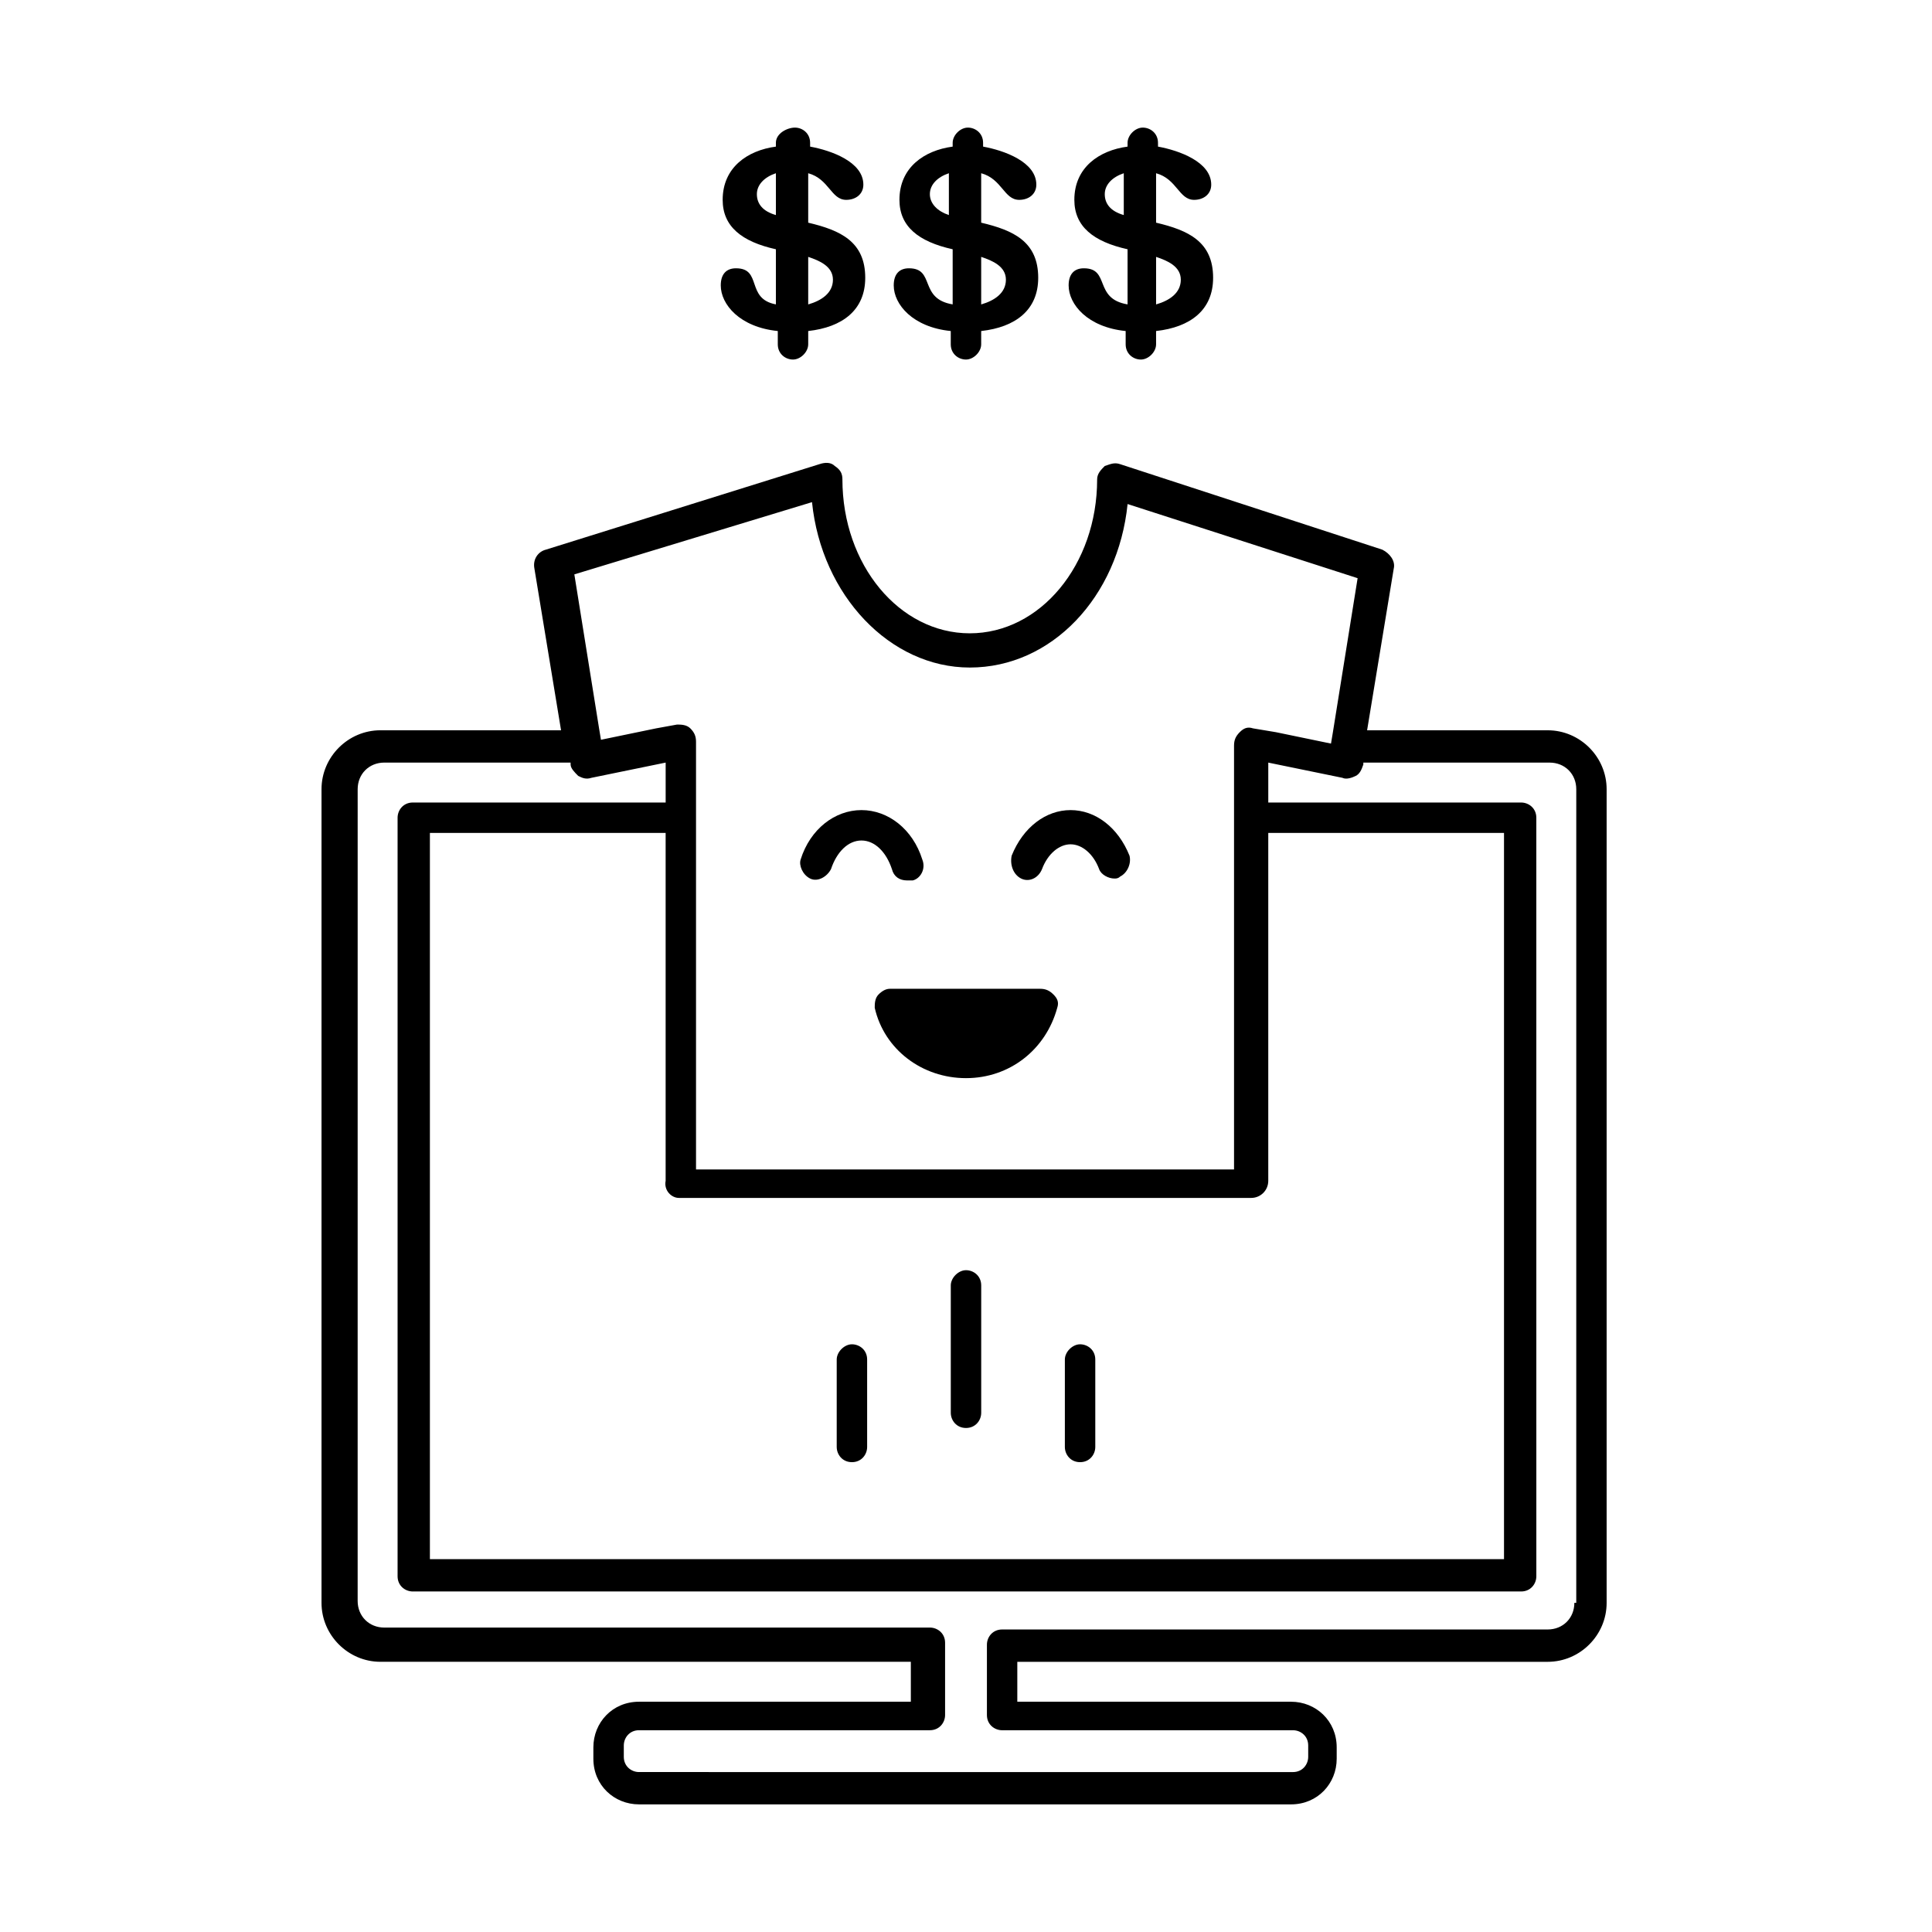
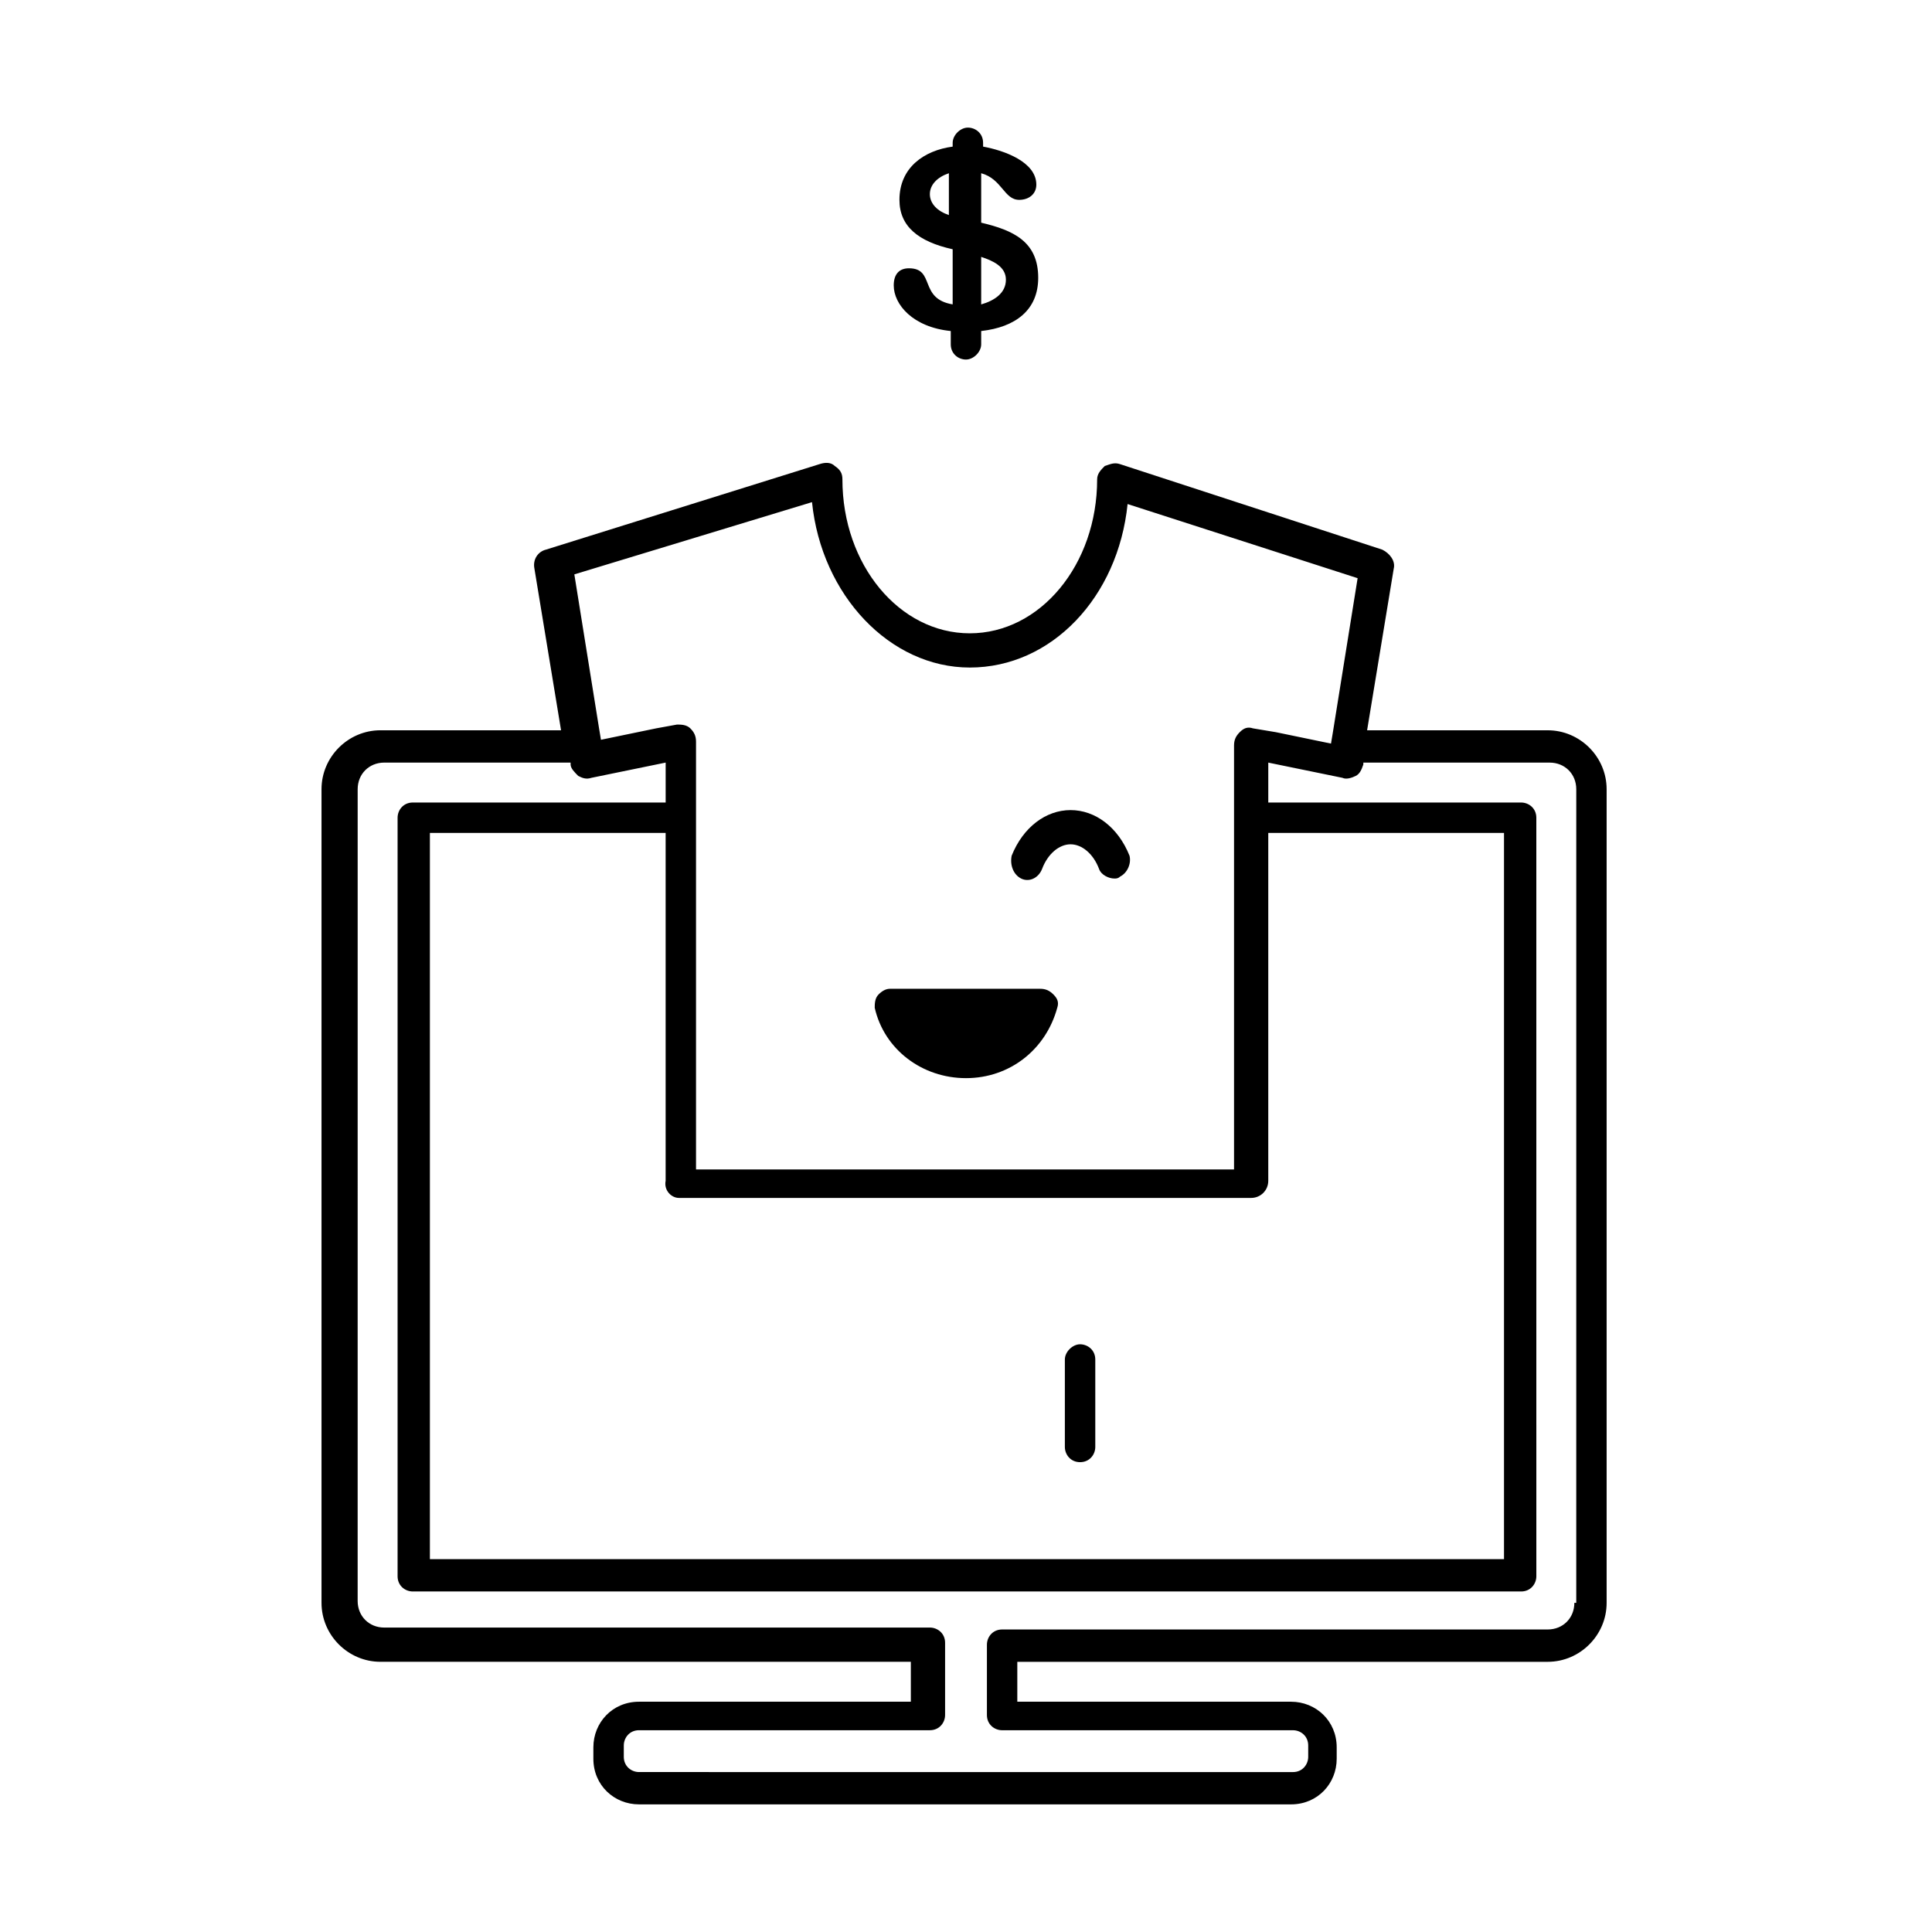
<svg xmlns="http://www.w3.org/2000/svg" fill="#000000" width="800px" height="800px" version="1.1" viewBox="144 144 512 512">
  <g>
    <path d="m554.16 337.53h-47.863l7.055-42.824c0.504-2.016-1.008-4.031-3.023-5.039l-69.527-22.672c-1.512-0.504-2.519 0-4.031 0.504-1.008 1.008-2.016 2.016-2.016 3.527 0 22.672-15.113 40.809-33.754 40.809s-33.754-18.137-33.754-40.809c0-1.512-0.504-2.519-2.016-3.527-1.008-1.008-2.519-1.008-4.031-0.504l-72.547 22.672c-2.016 0.504-3.527 2.519-3.023 5.039l7.055 42.824h-47.863c-8.566 0-15.617 7.055-15.617 15.617v215.63c0 8.566 7.055 15.617 15.617 15.617h140.56v10.578l-72.043 0.004c-7.055 0-12.09 5.543-12.09 12.09v3.023c0 7.055 5.543 12.09 12.09 12.09h172.81c7.055 0 12.09-5.543 12.09-12.09v-3.023c0-7.055-5.543-12.09-12.09-12.09h-72.551v-10.578h140.56c8.566 0 15.617-7.055 15.617-15.617v-215.63c0-8.566-7.051-15.617-15.617-15.617zm-194.97-60.457c2.519 24.688 20.656 43.832 41.816 43.832 21.664 0 39.297-18.641 41.816-43.328l60.961 19.648-6.551 40.809-0.504 3.023-14.609-3.023-6.047-1.008c-1.512-0.504-2.519 0-3.527 1.008s-1.512 2.016-1.512 3.527v112.35h-142.58v-113.36c0-1.512-0.504-2.519-1.512-3.527-1.008-1.008-2.519-1.008-3.527-1.008l-5.543 1.008-14.609 3.023-0.504-3.023-6.551-40.809zm-35.27 184.39h151.65c2.519 0 4.535-2.016 4.535-4.535v-92.199h62.473v192.46h-284.65v-192.46h62.473v92.195c-0.504 2.523 1.508 4.539 3.523 4.539zm237.3 107.31c0 4.031-3.023 7.055-7.055 7.055h-144.59c-2.519 0-4.031 2.016-4.031 4.031v18.641c0 2.519 2.016 4.031 4.031 4.031h77.082c2.016 0 4.031 1.512 4.031 4.031v3.023c0 2.016-1.512 4.031-4.031 4.031l-173.31-0.004c-2.016 0-4.031-1.512-4.031-4.031v-3.023c0-2.016 1.512-4.031 4.031-4.031h77.082c2.519 0 4.031-2.016 4.031-4.031v-19.145c0-2.519-2.016-4.031-4.031-4.031l-144.59 0.004c-4.031 0-7.055-3.023-7.055-7.055l0.004-215.12c0-4.031 3.023-7.055 7.055-7.055h49.375v0.504c0 1.008 1.008 2.016 2.016 3.023 1.008 0.504 2.016 1.008 3.527 0.504l19.648-4.031v10.578l-67.012 0.004c-2.519 0-4.031 2.016-4.031 4.031v201.02c0 2.519 2.016 4.031 4.031 4.031h293.72c2.519 0 4.031-2.016 4.031-4.031l-0.004-201.02c0-2.519-2.016-4.031-4.031-4.031h-67.004v-10.578l19.648 4.031c1.008 0.504 2.519 0 3.527-0.504s1.512-1.512 2.016-3.023v-0.504h49.375c4.031 0 7.055 3.023 7.055 7.055l-0.004 215.62z" />
-     <path d="m369.77 531.49c2.519 0 4.031-2.016 4.031-4.031v-23.176c0-2.519-2.016-4.031-4.031-4.031s-4.031 2.016-4.031 4.031v23.176c0 2.016 1.512 4.031 4.031 4.031z" />
    <path d="m430.23 531.49c2.519 0 4.031-2.016 4.031-4.031v-23.176c0-2.519-2.016-4.031-4.031-4.031-2.016 0-4.031 2.016-4.031 4.031v23.176c0 2.016 1.512 4.031 4.031 4.031z" />
-     <path d="m400 522.43c2.519 0 4.031-2.016 4.031-4.031v-33.754c0-2.519-2.016-4.031-4.031-4.031s-4.031 2.016-4.031 4.031v33.754c0 2.016 1.512 4.031 4.031 4.031z" />
-     <path d="m358.69 376.82c2.016 1.008 4.535-0.504 5.543-2.519 1.512-4.535 4.535-7.559 8.062-7.559 3.527 0 6.551 3.023 8.062 7.559 0.504 2.016 2.016 3.023 4.031 3.023h1.512c2.016-0.504 3.527-3.023 2.519-5.543-2.519-8.062-9.07-13.098-16.121-13.098-7.055 0-13.602 5.039-16.121 13.098-0.512 1.512 0.496 4.031 2.512 5.039z" />
    <path d="m414.61 376.82c2.016 1.008 4.535 0 5.543-2.519 1.512-4.031 4.535-6.551 7.559-6.551 3.023 0 6.047 2.519 7.559 6.551 0.504 1.512 2.519 2.519 4.031 2.519 0.504 0 1.008 0 1.512-0.504 2.016-1.008 3.023-3.527 2.519-5.543-3.023-7.559-9.07-12.09-15.617-12.09-6.551 0-12.594 4.535-15.617 12.09-0.512 2.519 0.496 5.039 2.512 6.047z" />
    <path d="m376.82 407.55c-1.008 1.008-1.008 2.519-1.008 3.527 2.519 11.082 12.594 18.641 24.184 18.641 11.586 0 21.16-7.559 24.184-18.641 0.504-1.512 0-2.519-1.008-3.527-1.008-1.008-2.016-1.512-3.527-1.512h-39.801c-1.008 0-2.016 0.504-3.023 1.512z" />
-     <path d="m339.04 215.1c-2.519 0-4.031 1.512-4.031 4.535 0 5.039 5.039 11.082 15.113 12.09v3.527c0 2.519 2.016 4.031 4.031 4.031s4.031-2.016 4.031-4.031v-3.527c9.07-1.008 15.113-5.543 15.113-14.105 0-9.574-6.551-12.594-15.113-14.609v-13.102c5.543 1.512 6.047 7.055 10.078 7.055 2.519 0 4.535-1.512 4.535-4.031 0-6.047-8.566-9.07-14.105-10.078l-0.004-1.008c0-2.519-2.016-4.031-4.031-4.031-2.016 0.004-5.039 1.512-5.039 4.031v1.008c-7.559 1.008-14.105 5.543-14.105 14.105 0 7.055 5.039 11.082 14.105 13.098v14.609c-8.062-1.508-3.527-9.566-10.578-9.566zm19.145-3.023c3.023 1.008 6.551 2.519 6.551 6.047s-3.023 5.543-6.551 6.551zm-13.605-16.625c0-2.519 2.016-4.535 5.039-5.543v11.082c-3.527-1.008-5.039-3.019-5.039-5.539z" />
    <path d="m384.88 215.1c-2.519 0-4.031 1.512-4.031 4.535 0 5.039 5.039 11.082 15.113 12.09v3.527c0 2.519 2.016 4.031 4.031 4.031s4.031-2.016 4.031-4.031v-3.527c9.07-1.008 15.113-5.543 15.113-14.105 0-9.574-6.551-12.594-15.113-14.609v-13.102c5.543 1.512 6.047 7.055 10.078 7.055 2.519 0 4.535-1.512 4.535-4.031 0-6.047-8.566-9.07-14.105-10.078l-0.004-1.008c0-2.519-2.016-4.031-4.031-4.031s-4.031 2.016-4.031 4.031v1.008c-7.559 1.008-14.105 5.543-14.105 14.105 0 7.055 5.039 11.082 14.105 13.098v14.609c-9.066-1.508-4.531-9.566-11.586-9.566zm19.145-3.023c3.023 1.008 6.551 2.519 6.551 6.047s-3.023 5.543-6.551 6.551zm-13.602-16.625c0-2.519 2.016-4.535 5.039-5.543v11.082c-3.023-1.008-5.039-3.019-5.039-5.539z" />
-     <path d="m431.23 215.1c-2.519 0-4.031 1.512-4.031 4.535 0 5.039 5.039 11.082 15.113 12.09v3.527c0 2.519 2.016 4.031 4.031 4.031s4.031-2.016 4.031-4.031v-3.527c9.07-1.008 15.113-5.543 15.113-14.105 0-9.574-6.551-12.594-15.113-14.609v-13.102c5.543 1.512 6.047 7.055 10.078 7.055 2.519 0 4.535-1.512 4.535-4.031 0-6.047-8.566-9.07-14.105-10.078l-0.004-1.008c0-2.519-2.016-4.031-4.031-4.031-2.016 0-4.031 2.016-4.031 4.031v1.008c-7.559 1.008-14.105 5.543-14.105 14.105 0 7.055 5.039 11.082 14.105 13.098v14.609c-9.066-1.508-4.531-9.566-11.586-9.566zm19.145-3.023c3.023 1.008 6.551 2.519 6.551 6.047s-3.023 5.543-6.551 6.551zm-13.602-16.625c0-2.519 2.016-4.535 5.039-5.543v11.082c-3.527-1.008-5.039-3.019-5.039-5.539z" />
  </g>
</svg>